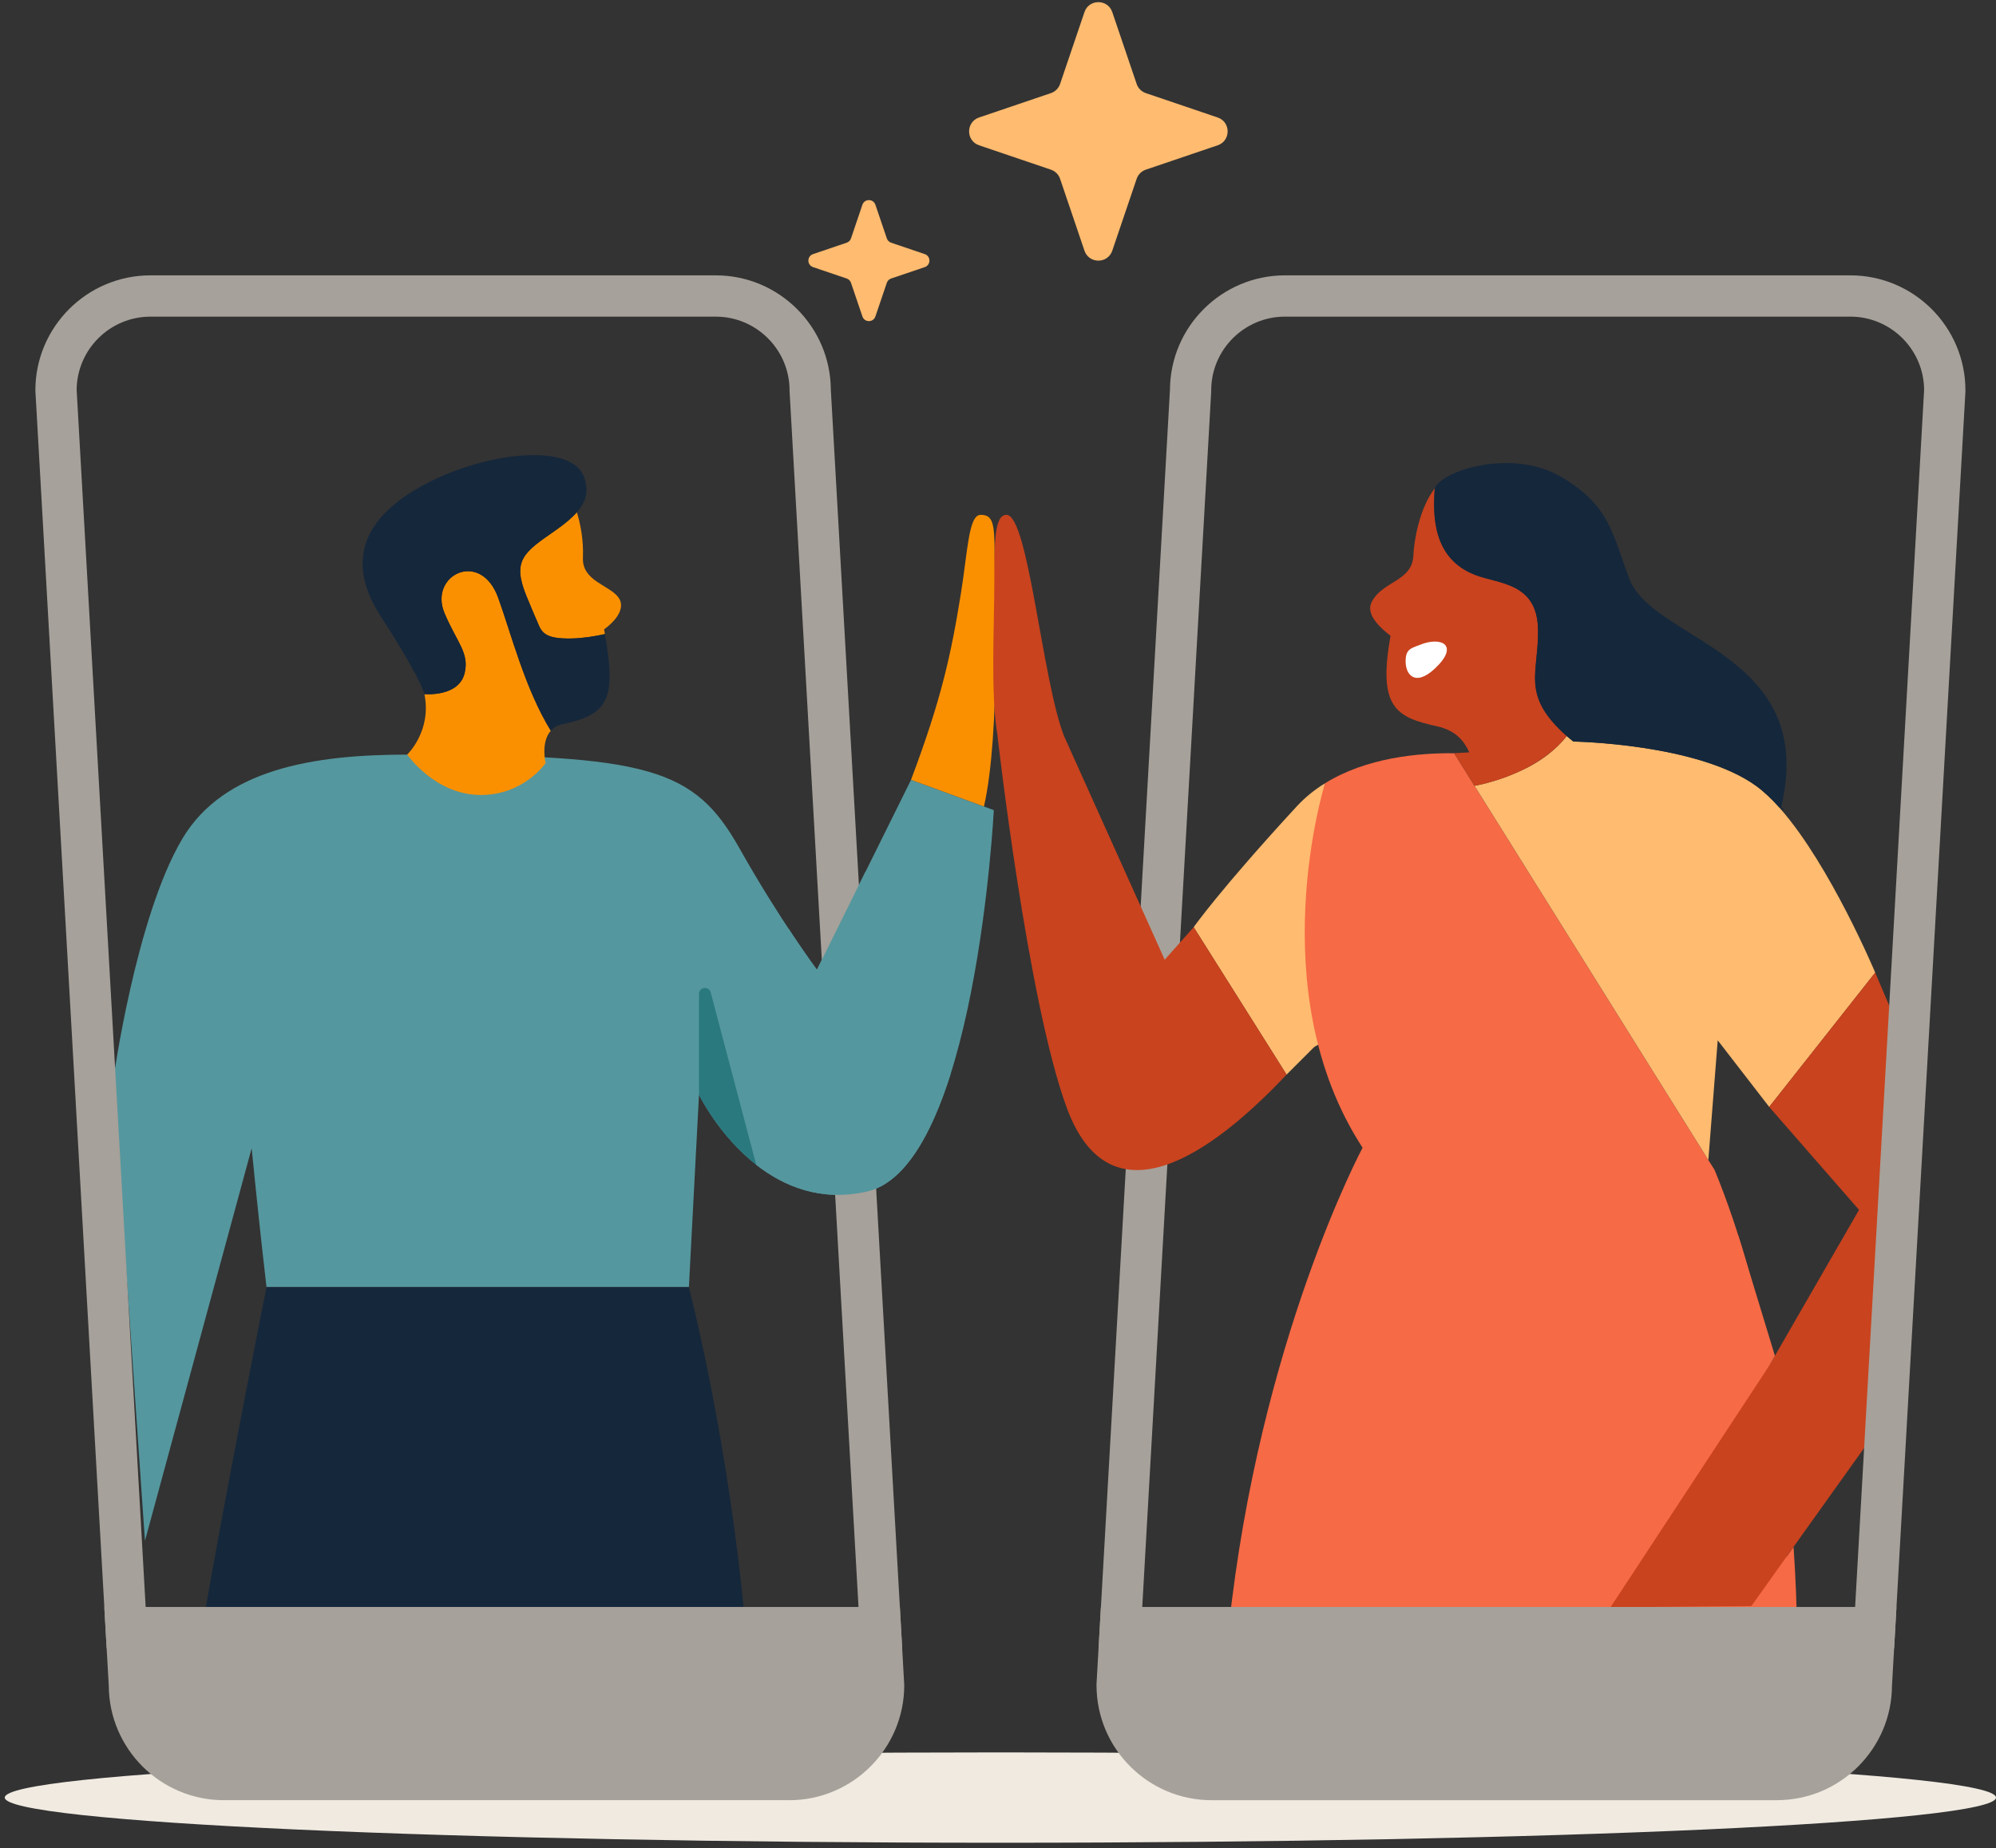
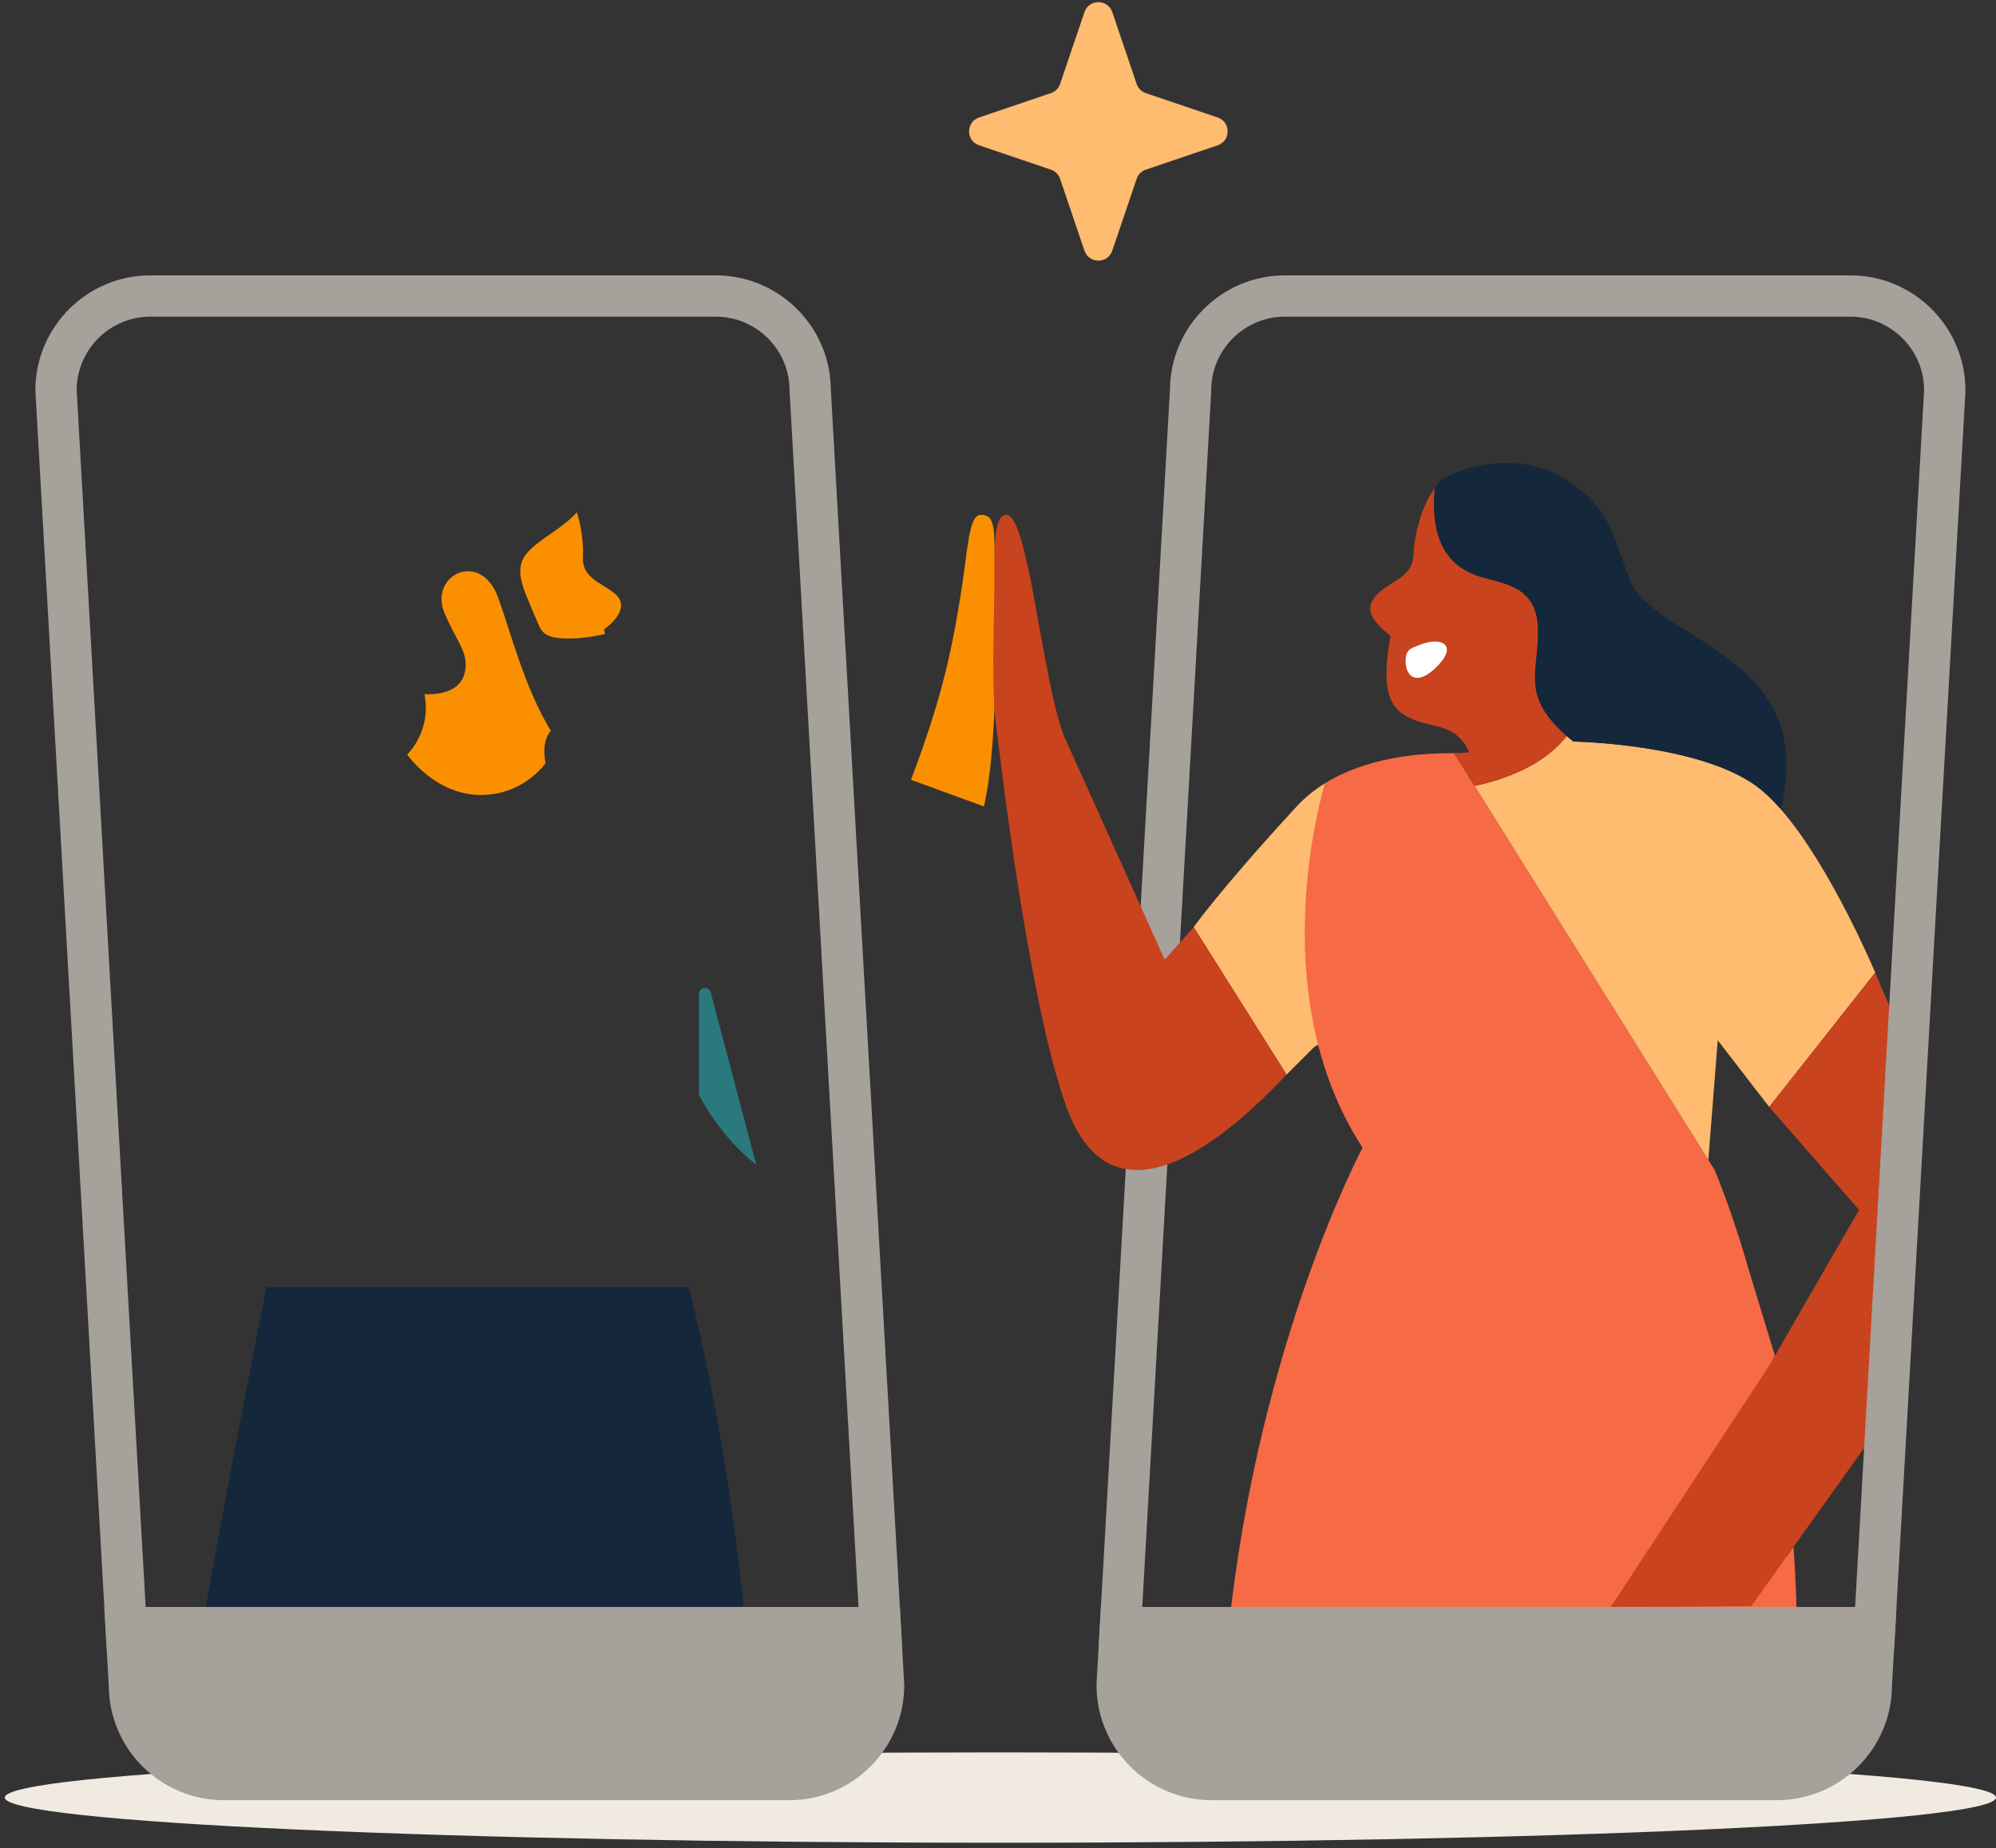
<svg xmlns="http://www.w3.org/2000/svg" width="352" height="326" viewBox="0 0 352 326" fill="none">
  <rect x="0" y="0" width="352" height="326" fill="#333333" stroke="none" />
  <path d="M176.421 325.025C273.391 325.025 352 321.457 352 317.057C352 312.656 273.391 309.089 176.421 309.089C79.451 309.089 0.841 312.656 0.841 317.057C0.841 321.457 79.451 325.025 176.421 325.025Z" fill="#F0EAE1" />
-   <path d="M175.262 142.888C175.262 142.888 172.056 205.914 152.831 210.186C144.723 211.993 138.198 209.232 133.369 205.454V205.444C126.888 200.378 123.44 193.441 123.28 193.112L123.27 193.098L121.488 227.023H47.001C46.071 219.094 45.132 210.118 44.381 202.533L25.563 271.774L19.949 190.627C19.949 190.627 23.921 161.759 32.17 147.915C39.46 135.671 55.26 133.099 71.815 133.099C114.546 133.099 122.427 135.438 130.439 149.679C137.511 162.248 144.069 171.044 144.069 171.044L160.668 137.55L175.267 142.893L175.262 142.888Z" fill="#55979E" />
  <path d="M96.208 134.605C96.208 134.605 92.29 140.394 84.457 140.214C76.615 140.035 71.811 133.094 71.811 133.094C71.811 133.094 76.18 128.953 74.848 122.428C74.848 122.428 80.941 123.01 81.953 118.689C82.777 115.139 80.636 113.419 78.403 108.169C75.564 101.45 84.734 96.863 87.848 105.408C90.071 111.511 92.58 121.493 97.138 128.885C95.332 130.9 96.218 134.605 96.218 134.605H96.208Z" fill="#FA9000" />
  <path d="M106.535 111.002C106.584 111.283 106.642 111.569 106.681 111.845C104.99 112.218 102.879 112.572 100.839 112.62C96.388 112.707 95.589 111.729 94.877 109.951C94.731 109.588 94.673 109.442 94.649 109.399C94.649 109.389 94.649 109.384 94.639 109.384V109.375C94.581 109.278 94.281 108.605 92.915 105.306C90.246 98.878 92.29 97.488 97.812 93.662C99.575 92.441 100.849 91.366 101.731 90.358C102.36 92.407 102.927 95.207 102.801 98.379C102.622 102.564 107.606 103.185 109.137 105.485C110.091 106.924 109.296 108.973 106.54 111.002H106.535Z" fill="#FA9000" />
  <path d="M160.659 137.546C166.002 123.392 167.731 115.434 169.474 104.579C170.676 97.086 170.811 90.809 172.947 90.809C175.083 90.809 175.398 92.272 175.398 97.614C175.398 102.957 176.498 129.19 173.524 142.249L160.669 137.546H160.659Z" fill="#FA9000" />
  <path d="M47.001 227.022C47.001 227.022 39.944 262.178 35.672 287.104H82.254L84.472 298.322L87.412 287.104H131.461C131.461 287.104 129.325 258.715 121.492 227.022" fill="#15273B" />
  <path d="M314.422 142.863L313.657 142.601C313.671 142.558 313.681 142.514 313.686 142.471L314.49 142.572C314.48 142.669 314.456 142.766 314.422 142.863Z" fill="#15273B" />
  <path d="M233.673 183.528L231.745 184.686L226.892 189.539L210.51 163.538C210.51 163.538 214.962 157.13 228.669 142.245C230.166 140.618 231.857 139.266 233.673 138.152C231.74 147.588 231.164 163.959 233.673 183.528Z" fill="#FFBB6F" />
  <path d="M216.696 287.109C222.092 236.4 240.294 202.436 240.294 202.436C222.222 174.686 233.673 138.155 233.673 138.155C240.958 133.622 250.18 132.788 256.448 132.856L260.042 138.61L300.303 203.046L301.272 204.601L302.39 206.389C306.929 217.466 310.063 229.309 312.213 240.532L301.678 258.807L315.081 274.564L316.301 272.849C316.713 278.855 316.854 283.781 316.902 287.119H216.7L216.696 287.109Z" fill="#F66A45" />
  <path d="M330.697 171.555L312.005 195.24L302.923 183.49L301.271 204.594L300.303 203.039L260.042 138.603C261.311 138.37 264.624 137.629 268.174 135.958C268.262 135.919 268.359 135.871 268.451 135.827C270.49 134.883 272.65 133.561 274.558 131.725C274.568 131.715 274.573 131.71 274.583 131.71C274.989 131.313 275.377 130.916 275.75 130.49C275.934 130.272 276.123 130.054 276.302 129.826C276.666 130.151 277.053 130.475 277.469 130.795C277.469 130.795 299.368 131.134 309.695 138.612C311.056 139.601 312.431 140.904 313.783 142.415V142.425C313.88 142.531 313.962 142.628 314.049 142.73C322.821 152.766 330.702 171.55 330.702 171.55L330.697 171.555Z" fill="#FFBB6F" />
  <path d="M333.72 178.673L329.181 254.792L316.297 272.835L308.857 283.283L283.994 283.486L312.213 240.522L327.844 213.398L312 195.238L330.697 171.548L333.72 178.673Z" fill="#C9431E" />
  <path d="M155.829 297.229C155.829 306.422 148.375 313.877 139.177 313.877H39.483C30.28 313.877 22.831 306.422 22.831 297.229L22.254 287.105H155.258L155.834 297.229H155.829Z" fill="#A6A19A" />
  <path d="M139.172 317.518H39.479C28.324 317.518 19.242 308.475 19.183 297.339L18.394 283.467H158.692L159.467 297.233C159.467 308.422 150.361 317.523 139.172 317.523V317.518ZM26.105 290.747L26.468 297.228C26.468 304.397 32.305 310.233 39.483 310.233H139.177C146.321 310.233 152.138 304.45 152.192 297.325L151.819 290.747H26.11H26.105Z" fill="#A6A19A" />
  <path d="M159.109 290.747H18.811L6.237 68.857C6.237 57.668 15.343 48.566 26.532 48.566H126.225C137.38 48.566 146.462 57.61 146.52 68.745L159.109 290.747ZM25.694 283.462H151.402L139.24 68.959V68.857C139.24 61.688 133.403 55.851 126.225 55.851H26.532C19.387 55.851 13.57 61.635 13.517 68.76L25.689 283.467L25.694 283.462Z" fill="#A6A19A" />
-   <path d="M152.657 153.699L144.064 171.044C144.064 171.044 142.064 168.361 139.085 163.847L133.359 205.449C138.193 209.237 144.718 211.988 152.821 210.186C159.54 208.695 164.301 200.029 167.653 189.388L152.652 153.694L152.657 153.699Z" fill="#55979E" />
  <path d="M197.015 297.229C197.015 306.422 204.47 313.877 213.668 313.877H313.361C322.564 313.877 330.014 306.422 330.014 297.229L330.59 287.105H197.587L197.011 297.229H197.015Z" fill="#A6A19A" />
  <path d="M313.361 317.52H213.668C202.474 317.52 193.373 308.419 193.373 297.23V297.021L194.148 283.464H334.446L333.656 297.336C333.598 308.472 324.516 317.515 313.361 317.515V317.52ZM200.658 297.326C200.711 304.451 206.528 310.235 213.673 310.235H313.366C320.54 310.235 326.381 304.403 326.381 297.23V297.021L326.744 290.744H201.036L200.663 297.322L200.658 297.326Z" fill="#A6A19A" />
  <path d="M334.034 290.747H193.737L206.325 68.745C206.383 57.61 215.465 48.566 226.62 48.566H326.314C337.507 48.566 346.609 57.668 346.609 68.857V69.065L334.034 290.752V290.747ZM201.443 283.462H327.152L339.324 68.755C339.27 61.63 333.453 55.847 326.309 55.847H226.616C219.442 55.847 213.6 61.678 213.6 68.852V69.06L201.438 283.462H201.443Z" fill="#A6A19A" />
  <path d="M226.892 189.538C210.869 206.539 195.112 214.197 188.166 195.501C181.225 176.799 175.882 129.529 175.882 129.529C174.686 122.583 175.35 110.174 175.35 102.962C175.35 95.749 175.35 90.809 177.486 90.809C181.361 90.809 183.763 119.788 187.633 129.8L205.395 169.277L210.51 163.537L226.892 189.538Z" fill="#C9431E" />
  <path d="M276.297 129.828C276.118 130.056 275.934 130.274 275.745 130.492C275.372 130.923 274.985 131.315 274.578 131.712C274.568 131.712 274.563 131.722 274.554 131.727C272.694 133.475 270.538 134.817 268.446 135.829C268.359 135.868 268.262 135.916 268.17 135.96C264.619 137.636 261.306 138.372 260.037 138.605L256.443 132.85L259.122 132.705C258.158 130.651 256.758 128.854 253.426 128.108C246.286 126.515 242.919 124.897 245.23 112.148C241.752 109.46 241.118 107.566 241.975 106.031C244 102.403 249.105 102.529 249.26 97.883C249.342 95.558 250.287 89.654 253.033 86.133C252.675 90.913 252.65 98.508 260.149 101.405C264.29 103.008 271.057 102.742 271.236 110.928C271.405 118.77 268.087 122.543 276.302 129.823L276.297 129.828Z" fill="#C9431E" />
  <path d="M253.014 117.949C249.502 121.233 247.642 118.951 247.909 116.079C248.064 114.364 249.163 114.248 250.427 113.73C254.181 112.199 257.47 113.788 253.019 117.944L253.014 117.949Z" fill="white" />
  <path d="M314.088 142.52L313.773 142.423V142.413C312.422 140.902 311.046 139.599 309.685 138.611C299.358 131.132 277.46 130.793 277.46 130.793C277.048 130.469 276.661 130.144 276.293 129.824C268.078 122.539 271.396 118.771 271.226 110.929C271.047 102.738 264.28 103.005 260.139 101.406C252.646 98.51 252.67 90.92 253.023 86.134C254.133 83.068 266.634 78.97 275.358 84.134C284.081 89.297 284.367 94.388 287.375 102.162C291.647 113.186 320.733 115.143 314.078 142.52H314.088Z" fill="#15273B" />
-   <path d="M99.231 127.727C98.291 127.921 97.613 128.342 97.133 128.885C92.575 121.498 90.066 111.511 87.843 105.407C84.729 96.863 75.559 101.45 78.398 108.168C80.631 113.419 82.777 115.138 81.948 118.689C80.936 123.009 74.843 122.428 74.843 122.428C74.843 122.428 74.833 122.38 74.804 122.259C74.576 121.537 73.356 118.292 67.156 108.725C59.701 97.227 66.201 89.564 76.615 84.575C87.039 79.59 101.154 78.229 103.062 84.308C103.726 86.43 103.614 88.217 101.725 90.353C100.844 91.356 99.575 92.431 97.807 93.656C92.29 97.483 90.241 98.878 92.91 105.301C94.276 108.604 94.576 109.273 94.634 109.37V109.379C94.634 109.379 94.644 109.389 94.644 109.394C94.668 109.433 94.726 109.578 94.871 109.946C95.583 111.729 96.382 112.707 100.834 112.615C102.873 112.566 104.985 112.208 106.675 111.84C108.627 123.009 107.523 126.027 99.221 127.727H99.231Z" fill="#15273B" />
  <path d="M133.364 205.444C126.884 200.377 123.435 193.441 123.275 193.112L123.265 193.097V175.316C123.265 174.081 125.019 173.853 125.334 175.045L133.364 205.444Z" fill="#2A797F" />
  <path d="M196.154 2.136L200.45 14.802C200.707 15.568 201.308 16.164 202.073 16.425L214.739 20.722C217.084 21.516 217.084 24.834 214.739 25.628L202.073 29.925C201.308 30.181 200.712 30.782 200.45 31.547L196.154 44.214C195.36 46.558 192.042 46.558 191.247 44.214L186.951 31.547C186.694 30.782 186.093 30.186 185.328 29.925L172.662 25.628C170.318 24.834 170.318 21.516 172.662 20.722L185.328 16.425C186.093 16.168 186.689 15.568 186.951 14.802L191.247 2.136C192.042 -0.208 195.36 -0.208 196.154 2.136Z" fill="#FFBB6F" />
-   <path d="M154.382 36.119L156.392 42.047C156.513 42.406 156.794 42.686 157.152 42.807L163.081 44.818C164.181 45.191 164.181 46.741 163.081 47.114L157.152 49.124C156.794 49.245 156.513 49.526 156.392 49.884L154.382 55.813C154.009 56.913 152.459 56.913 152.086 55.813L150.076 49.884C149.955 49.526 149.673 49.245 149.315 49.124L143.386 47.114C142.287 46.741 142.287 45.191 143.386 44.818L149.315 42.807C149.673 42.686 149.955 42.406 150.076 42.047L152.086 36.119C152.459 35.019 154.009 35.019 154.382 36.119Z" fill="#FFBB6F" />
  <path d="M313.013 239.137V239.142L312.214 240.527L283.995 283.482L306.557 217.932L313.013 239.137Z" fill="#F66A45" />
</svg>